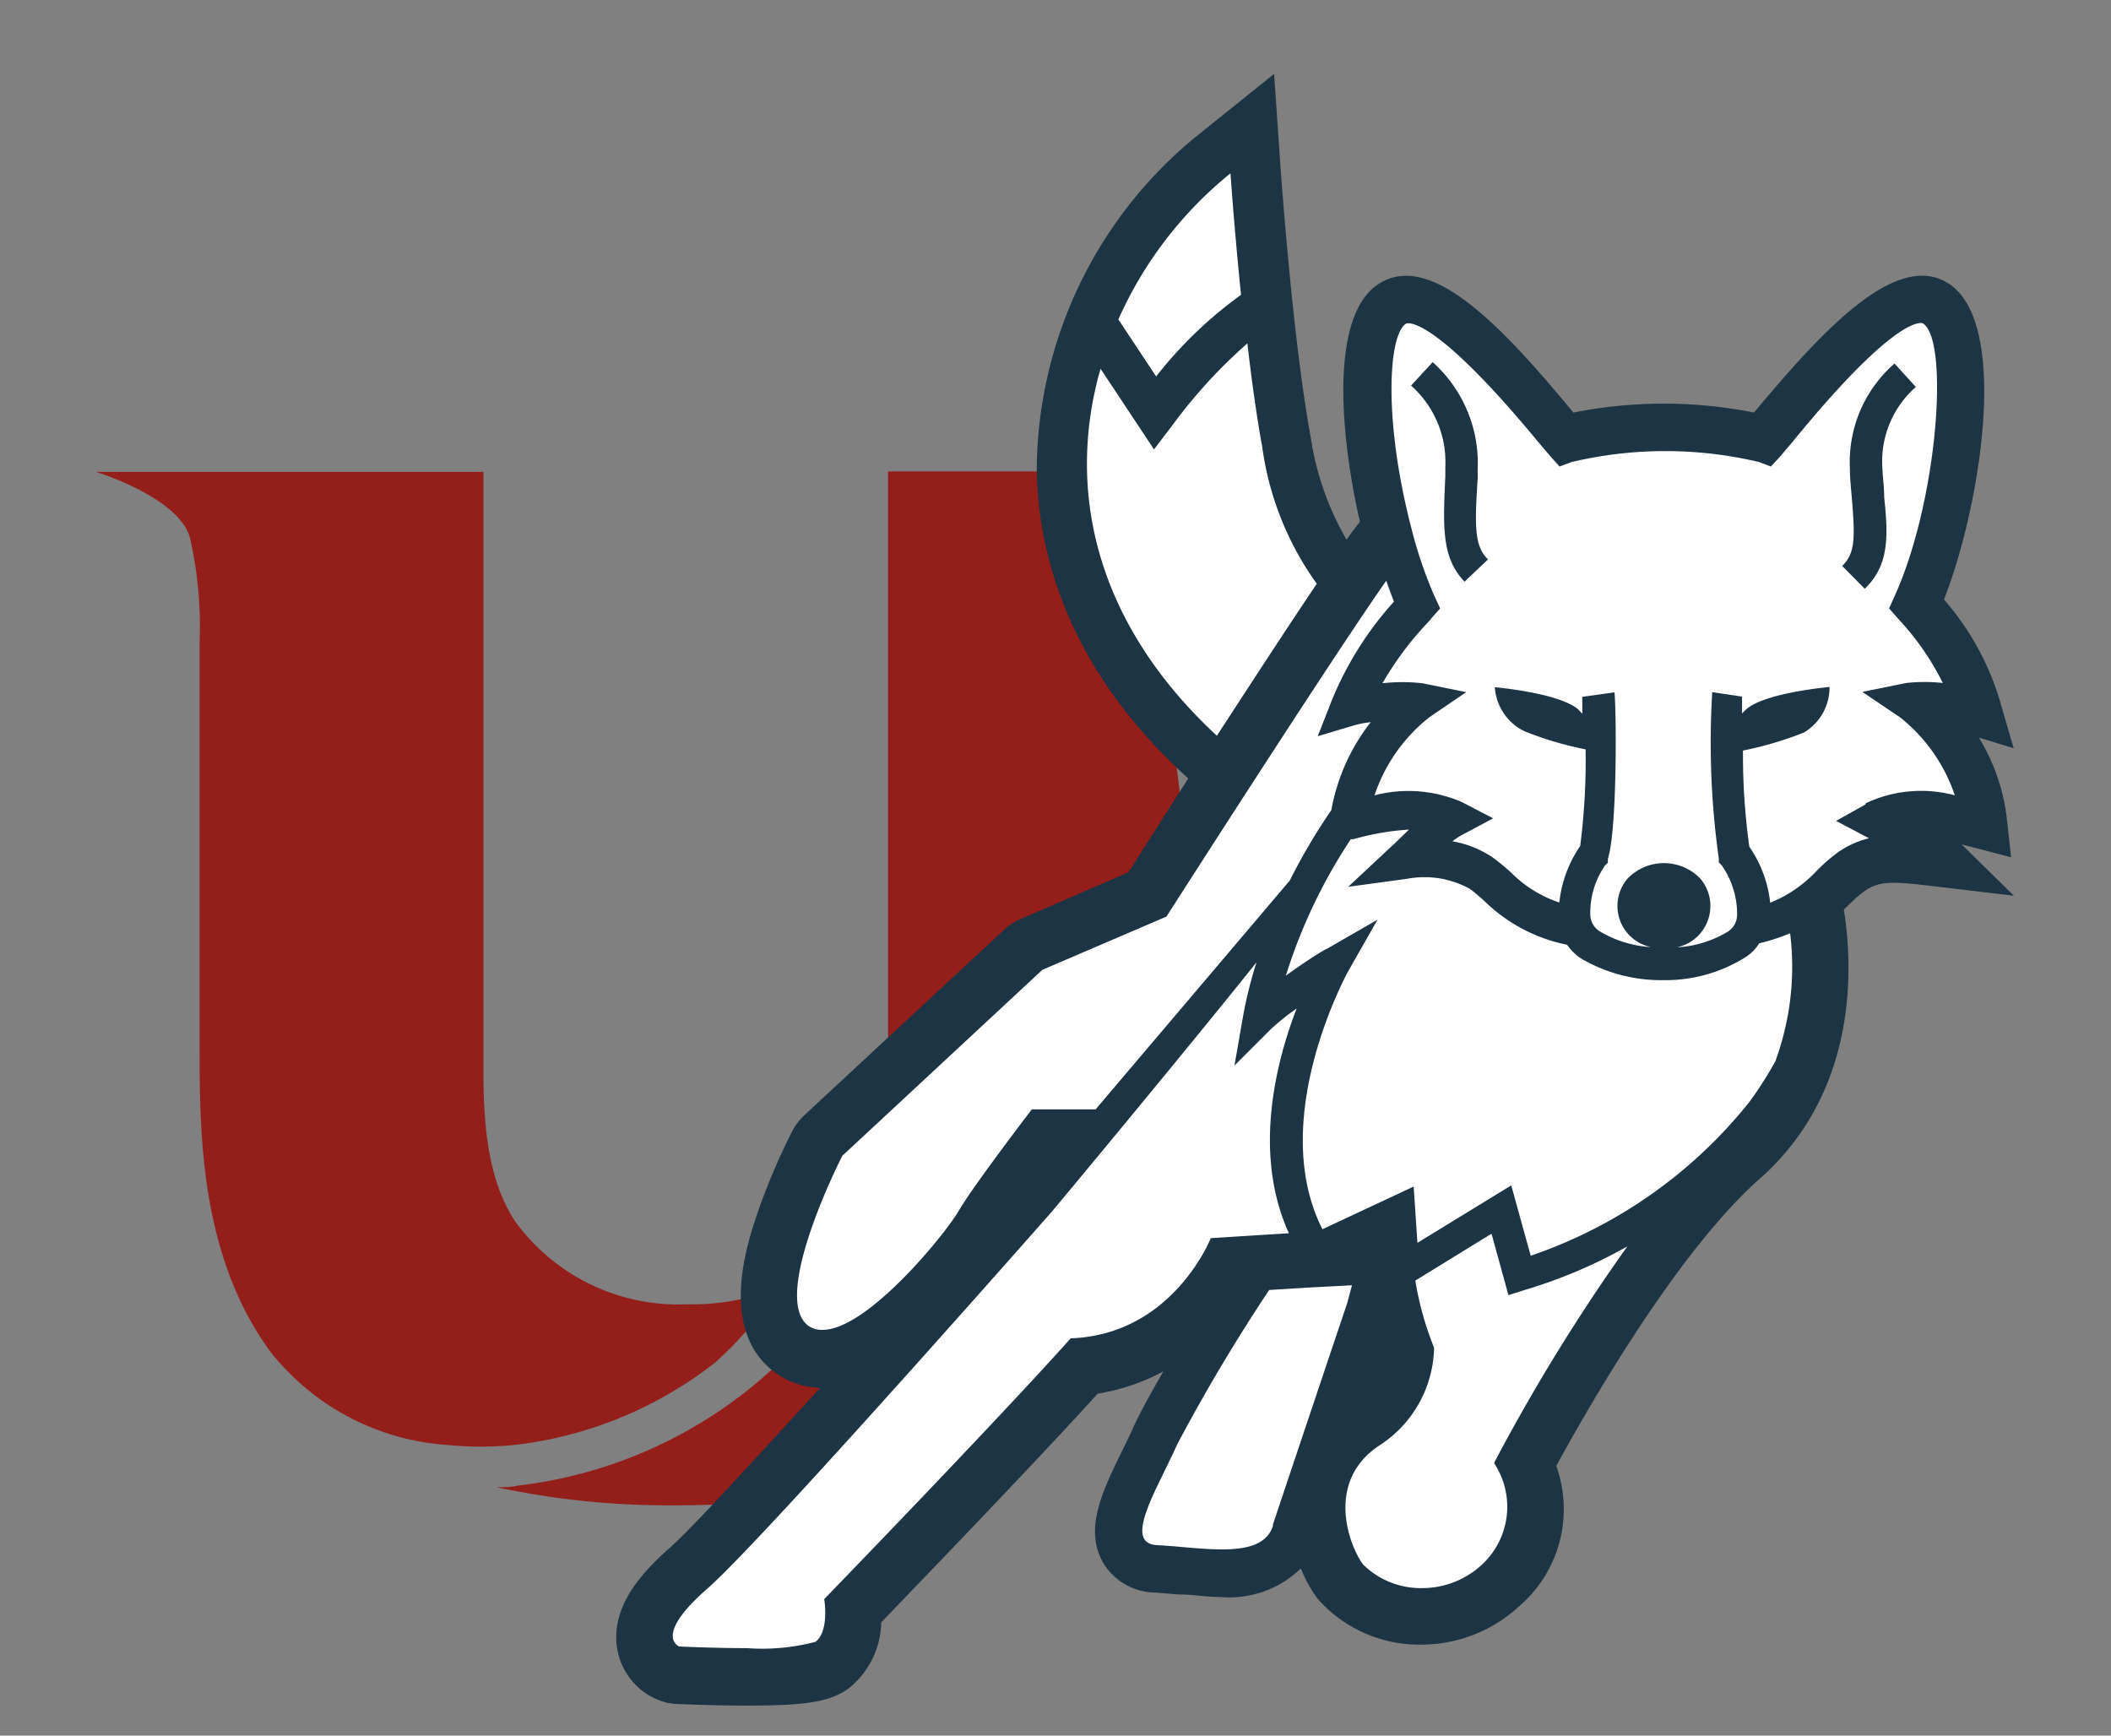
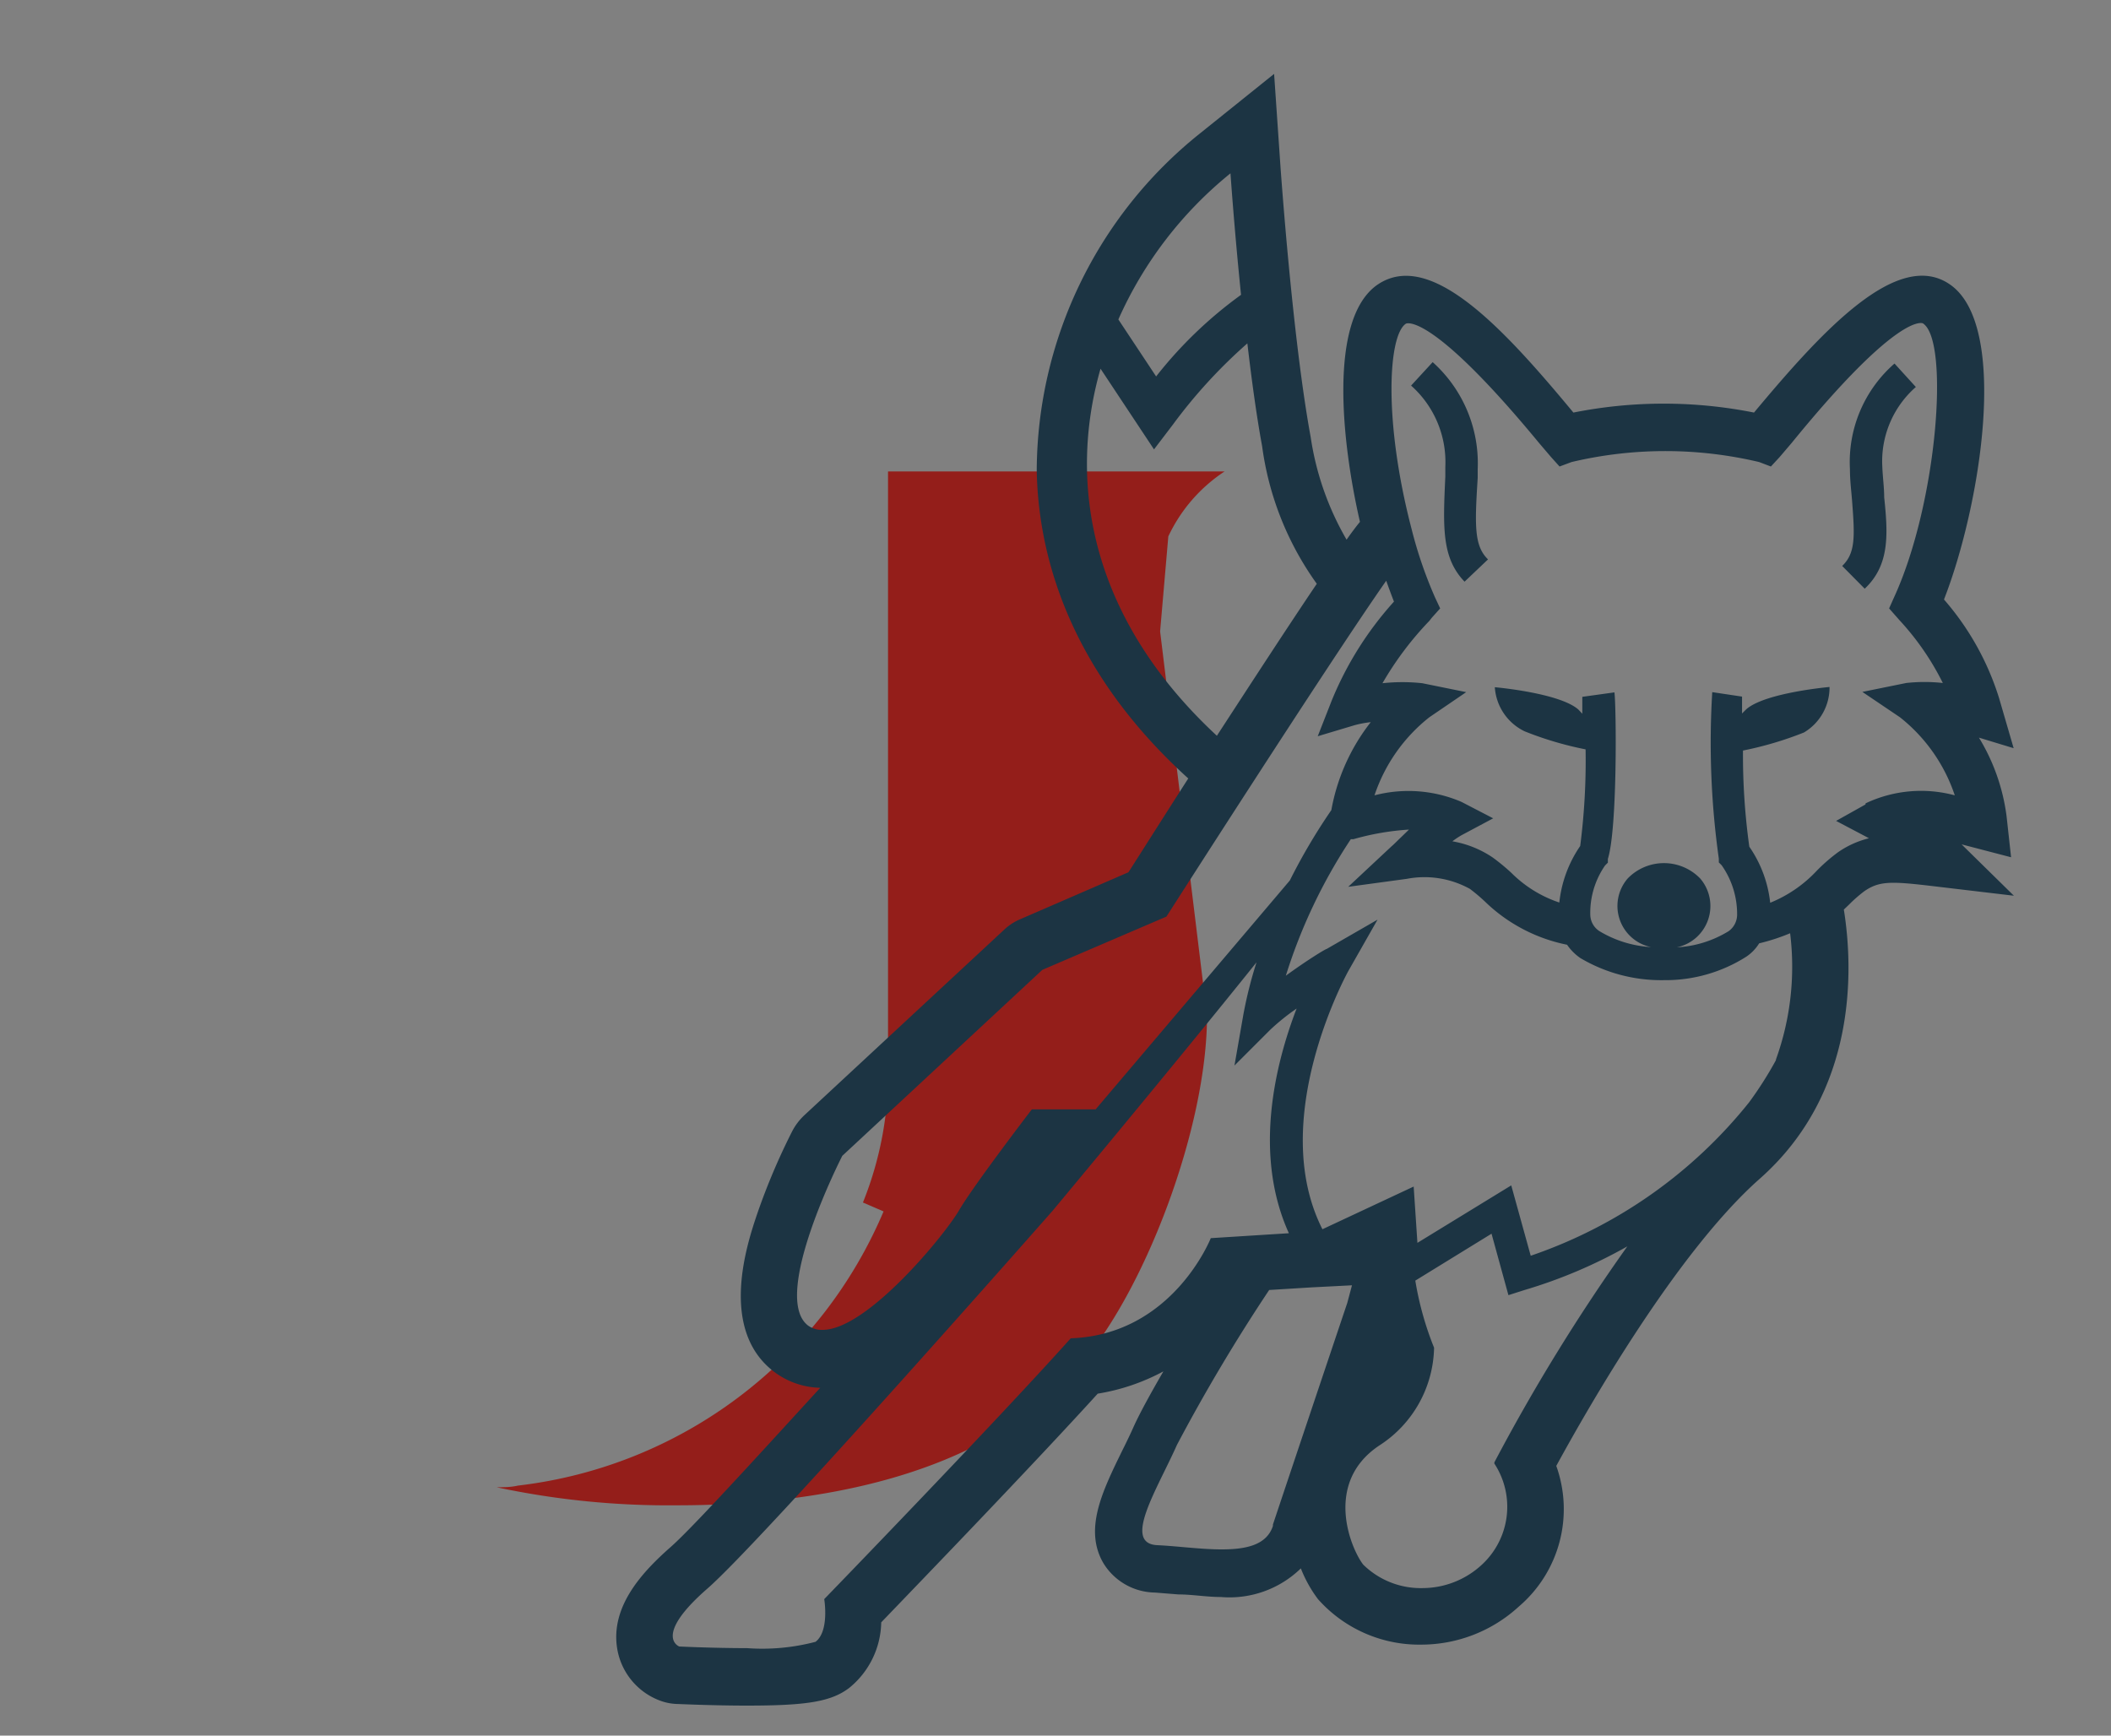
<svg xmlns="http://www.w3.org/2000/svg" id="Ebene_1" data-name="Ebene 1" viewBox="0 0 90 74" version="1.1">
  <rect x="0" y="0" width="90" height="74" fill="#808080" stroke="none" />
  <defs id="defs852">
    <style id="style850">.cls-1{fill:#941e1a;}.cls-2{fill:#efefef;}.cls-3{fill:#1c3443;}</style>
  </defs>
-   <path class="cls-1" d="M49.46,26.92l2,16.38c0,4.76-2.61,11.59-5.29,14.75C42,63.16,34.29,64.18,28.88,64.18a35.15,35.15,0,0,1-7.71-.77c.3,0,.61,0,.91-.07A19.37,19.37,0,0,0,37.67,51.65l-.88-.38a14.88,14.88,0,0,0,1.07-6.07V20.1H52.21a6.74,6.74,0,0,0-2.4,2.77A16.38,16.38,0,0,0,49.46,26.92Z" id="path854" />
-   <path class="cls-1" d="M33.14,54.92a13.84,13.84,0,0,1-2.66,3.18,17,17,0,0,1-8.58,3.51,14.57,14.57,0,0,1-2.8,0,10.51,10.51,0,0,1-7.59-4c-3-4.13-3-9.36-3-13.05l0-17.18a17,17,0,0,0-.42-4.49c-.53-1.72-4-2.77-4-2.77H20.61V45.61c0,2.32.18,4.71,1.37,6.49a8.61,8.61,0,0,0,7.32,3.51A9.8,9.8,0,0,0,33.14,54.92Z" id="path856" />
-   <path class="cls-2" d="M84.35,35a7.82,7.82,0,0,0-2.93-5,8.17,8.17,0,0,1,2.65.21,11.39,11.39,0,0,0-2.59-4.33c1.76-3.85,2.74-11.42,1-12.66s-6.52,5-7.24,5.81a18,18,0,0,0-8.58,0c-.72-.78-5.48-7-7.25-5.81-1.35,1-1.08,5.63-.09,9.5a2.36,2.36,0,0,0-.34.3c-.22.26-.73,1-1.39,1.94-1-.9-2.13-2.64-2.75-6C54,14.54,53.53,7.38,53.53,7.31l-.14-2-1.6,1.28A17.38,17.38,0,0,0,45.27,20c.06,3.44,1.34,8.41,6.89,13-1.45,2.24-2.7,4.2-3.24,5.05l-5,2.12a1.11,1.11,0,0,0-.34.22L35.09,48.4a1.31,1.31,0,0,0-.25.33,27.47,27.47,0,0,0-1.41,3.34c-.61,1.78-1.24,4.29.34,5.44a2.19,2.19,0,0,0,1.3.41c2.82,0,6.53-5.12,6.87-5.7s1.82-2.61,2.65-3.7H45.9c-.69.82-1.34,1.62-1.95,2.34-4.26,4.84-12.78,14.4-14.58,16-1.46,1.27-2,2.27-1.86,3.23a1.61,1.61,0,0,0,1,1.26,1.11,1.11,0,0,0,.36.08c.06,0,1.49.07,3,.07,2.73,0,3.26-.23,3.64-.51a2.78,2.78,0,0,0,.9-2.34c1.49-1.54,6.93-7.18,9.83-10.39a8,8,0,0,0,6.18-4.32l1.28-.08a84.78,84.78,0,0,0-4.42,7.34c-.15.35-.34.73-.52,1.1-.75,1.53-1.39,2.85-.81,3.83a1.59,1.59,0,0,0,1.37.75l1.06.08c.57,0,1.16.11,1.72.11h0c.64,0,2.57,0,3.13-1.72.89-2.67,3.14-9.38,3.17-9.45v0L59,53.75a23.18,23.18,0,0,0,1,3.88,3.87,3.87,0,0,1-1.77,2.94,4.24,4.24,0,0,0-1.94,2.9,5.55,5.55,0,0,0,1,3.93,4.68,4.68,0,0,0,3.48,1.47h0A4.93,4.93,0,0,0,64,67.55a4.36,4.36,0,0,0,1.08-5.2c1.12-2.08,5.27-9.56,9.19-13,4.19-3.7,3.47-9.23,3.09-11,.58-.47,1-1,1.49-1.31,1-.72,2-.62,3.57-.44a14.07,14.07,0,0,0-2.46-1.58C81.06,34.31,82.62,34.53,84.35,35Z" id="path858" style="fill:#ffffff" />
+   <path class="cls-1" d="M49.46,26.92l2,16.38c0,4.76-2.61,11.59-5.29,14.75C42,63.16,34.29,64.18,28.88,64.18a35.15,35.15,0,0,1-7.71-.77c.3,0,.61,0,.91-.07A19.37,19.37,0,0,0,37.67,51.65l-.88-.38a14.88,14.88,0,0,0,1.07-6.07V20.1H52.21a6.74,6.74,0,0,0-2.4,2.77Z" id="path854" />
  <path class="cls-3" d="M83.63,36l2.11.55-.19-1.73a8.51,8.51,0,0,0-1.18-3.37l1.48.45-.62-2.13a11.67,11.67,0,0,0-2.35-4.21c1.56-4,2.79-11.65.27-13.42-2.24-1.58-5.49,2-8.37,5.45h0a19.69,19.69,0,0,0-7.7,0h0c-3-3.62-6.12-7-8.37-5.44-2.08,1.47-1.51,6.71-.73,10.1-.14.17-.34.43-.57.76a12.27,12.27,0,0,1-1.53-4.37c-.78-4.24-1.27-11.34-1.28-11.41l-.28-4.08L51.12,5.72A18.49,18.49,0,0,0,44.2,20.05c.06,3.5,1.29,8.45,6.46,13.14-1,1.56-1.91,3-2.55,4l-4.61,2a2.29,2.29,0,0,0-.69.45l-8.54,7.93a2.55,2.55,0,0,0-.5.67,27.89,27.89,0,0,0-1.48,3.49c-.42,1.24-1.7,5,.77,6.8a3.39,3.39,0,0,0,1.91.64c-3,3.28-5.54,6.06-6.39,6.8-1.13,1-2.59,2.5-2.26,4.36a2.86,2.86,0,0,0,1.8,2.17,2.26,2.26,0,0,0,.72.15c.06,0,1.52.07,3,.07,2.57,0,3.59-.17,4.36-.75a3.68,3.68,0,0,0,1.37-2.8c1.77-1.84,6.43-6.67,9.23-9.75a8.89,8.89,0,0,0,2.8-.95c-.54.93-1,1.77-1.26,2.34-.15.34-.32.69-.51,1.07-.84,1.72-1.63,3.34-.78,4.78a2.62,2.62,0,0,0,2.19,1.24l1,.08c.59,0,1.2.11,1.81.11a4.36,4.36,0,0,0,3.41-1.22,5.53,5.53,0,0,0,.73,1.31,5.77,5.77,0,0,0,4.43,1.94,6.15,6.15,0,0,0,4.13-1.62,5.46,5.46,0,0,0,1.6-6c1.37-2.51,5.14-9.11,8.66-12.23,4.2-3.7,4-9,3.6-11.49l.22-.21a6,6,0,0,1,.65-.57c.62-.43,1.11-.43,2.75-.24l3.63.43ZM52.46,7.39s.16,2.34.45,5.18a18,18,0,0,0-3.62,3.48l-1.61-2.43A16.75,16.75,0,0,1,52.46,7.39Zm-5.54,8.33,2.28,3.44L50,18.11a21.87,21.87,0,0,1,3.18-3.47c.18,1.54.39,3.09.63,4.39a13,13,0,0,0,2.33,5.86c-1.21,1.79-2.77,4.19-4.26,6.48C46.47,26.35,45.52,20.6,46.92,15.72ZM34.47,56.53c-1.66-1.2,1.44-7.25,1.44-7.25l8.53-7.93,5.29-2.27s6.9-10.79,9.37-14.32c.11.31.22.61.33.89a14.45,14.45,0,0,0-2.65,4.21l-.6,1.53,1.57-.47a4.49,4.49,0,0,1,.69-.13,8.51,8.51,0,0,0-1.68,3.75,25.23,25.23,0,0,0-1.77,3L46.71,47.3l-2.72,0s-2.49,3.25-3.1,4.3-3.92,5.1-5.82,5.1A1,1,0,0,1,34.47,56.53Zm11.18.53C42.4,60.69,35.14,68.18,35.14,68.18s.23,1.36-.37,1.82a8.91,8.91,0,0,1-2.92.27c-1.45,0-2.89-.07-2.89-.07s-1.14-.43,1.2-2.47,14.71-16.1,14.71-16.1,5.28-6.33,8.7-10.6A18,18,0,0,0,53,43.31l-.37,2.12,1.52-1.52A9.5,9.5,0,0,1,55.28,43c-.91,2.36-1.86,6.21-.33,9.58l-3.33.21S50,56.91,45.65,57.06Zm8.62,8c-.27.82-1.15,1-2.19,1-.88,0-1.88-.14-2.74-.18-1.5-.07,0-2.39.84-4.28A75.61,75.61,0,0,1,54.11,55l1.78-.11,1.75-.09-.2.75S55.17,62.3,54.27,65Zm9.44-2.66a3.36,3.36,0,0,1-.53,4.31,3.73,3.73,0,0,1-2.53,1,3.5,3.5,0,0,1-2.53-1c-.53-.68-1.71-3.5.7-5.09a5.07,5.07,0,0,0,2.32-4.16,13.44,13.44,0,0,1-.8-2.86l3.25-2,.72,2.62L65,55a21,21,0,0,0,4.38-1.86A81.06,81.06,0,0,0,63.71,62.35Zm12-17.19A15.8,15.8,0,0,1,74.57,47a20.32,20.32,0,0,1-9.31,6.54l-.83-3-4,2.45-.16-2.4-3.89,1.82C54,47.71,57.45,41.46,57.49,41.39l1.24-2.18-2.17,1.25c-.05,0-.85.49-1.74,1.14a22.88,22.88,0,0,1,2.77-5.82l.11,0a11.13,11.13,0,0,1,2.37-.41l-.34.33c-.15.14-.28.28-.41.39l-1.84,1.72,2.5-.34a4,4,0,0,1,2.69.43,7.65,7.65,0,0,1,.64.54,7,7,0,0,0,3.5,1.84,2.21,2.21,0,0,0,.57.57,6.76,6.76,0,0,0,3.54.94H71a6.42,6.42,0,0,0,3.45-1,1.87,1.87,0,0,0,.55-.57,8.53,8.53,0,0,0,1.32-.43A11.65,11.65,0,0,1,75.72,45.16Zm3.82-10.91L78.28,35l1.29.68.11.06a4,4,0,0,0-1.31.59,7.52,7.52,0,0,0-.9.78,5.6,5.6,0,0,1-2,1.38,5.16,5.16,0,0,0-.89-2.39A28.35,28.35,0,0,1,74.31,32a14.79,14.79,0,0,0,2.6-.77A2.23,2.23,0,0,0,78,29.29s-2.74.24-3.55.95l-.18.18c0-.37,0-.63,0-.72L73,29.51a35.47,35.47,0,0,0,.28,7.1l0,.16.12.12A3.62,3.62,0,0,1,74.06,39a.87.87,0,0,1-.36.7,4.69,4.69,0,0,1-2.21.69,1.8,1.8,0,0,0,1-2.93,2.15,2.15,0,0,0-3.1,0,1.79,1.79,0,0,0,1,2.92,4.8,4.8,0,0,1-2.2-.68A.85.85,0,0,1,67.8,39a3.54,3.54,0,0,1,.63-2.1l.12-.12,0-.16c.41-1.3.36-6.47.28-7.1l-1.37.19c0,.09,0,.35,0,.72l-.17-.18c-.81-.71-3.56-.95-3.56-.95A2.25,2.25,0,0,0,65,31.18a14.54,14.54,0,0,0,2.6.77,28.44,28.44,0,0,1-.23,4.12,5.22,5.22,0,0,0-.89,2.41,5.23,5.23,0,0,1-2.05-1.27,8.84,8.84,0,0,0-.79-.65,4.39,4.39,0,0,0-1.72-.69,3.74,3.74,0,0,1,.39-.26l1.35-.72-1.35-.7a5.73,5.73,0,0,0-3.71-.28,7.11,7.11,0,0,1,2.34-3.33l1.57-1.07-1.87-.38a7.87,7.87,0,0,0-1.7,0,13.81,13.81,0,0,1,2-2.66l.11-.14.35-.39-.22-.47a18.28,18.28,0,0,1-1-2.92c-1.2-4.6-1-8.26-.24-8.75,0,0,1-.58,5.67,5.08l.52.61.36.4.51-.19a17.34,17.34,0,0,1,8,0l.5.19.37-.4.52-.61C81,13.22,82,13.77,82,13.8c1.12.79.59,7.67-1.25,11.67l-.21.47.44.5a11.41,11.41,0,0,1,1.85,2.68,7.16,7.16,0,0,0-1.56,0l-1.87.38L81,30.58a7.11,7.11,0,0,1,2.34,3.33A5.52,5.52,0,0,0,79.54,34.25ZM63,20.38,63,20a5.79,5.79,0,0,0-1.92-4.56l-.92,1a4.36,4.36,0,0,1,1.46,3.46l0,.41c-.1,2.17-.16,3.47.82,4.49l1-.95C62.85,23.28,62.87,22.42,63,20.38ZM79.5,25.1c1.06-1,1-2.29.83-3.9,0-.41-.06-.83-.08-1.3a4.21,4.21,0,0,1,1.43-3.4l-.91-1a5.57,5.57,0,0,0-1.9,4.5c0,.49.06.94.09,1.34.12,1.54.15,2.24-.42,2.79Z" id="path860" />
</svg>